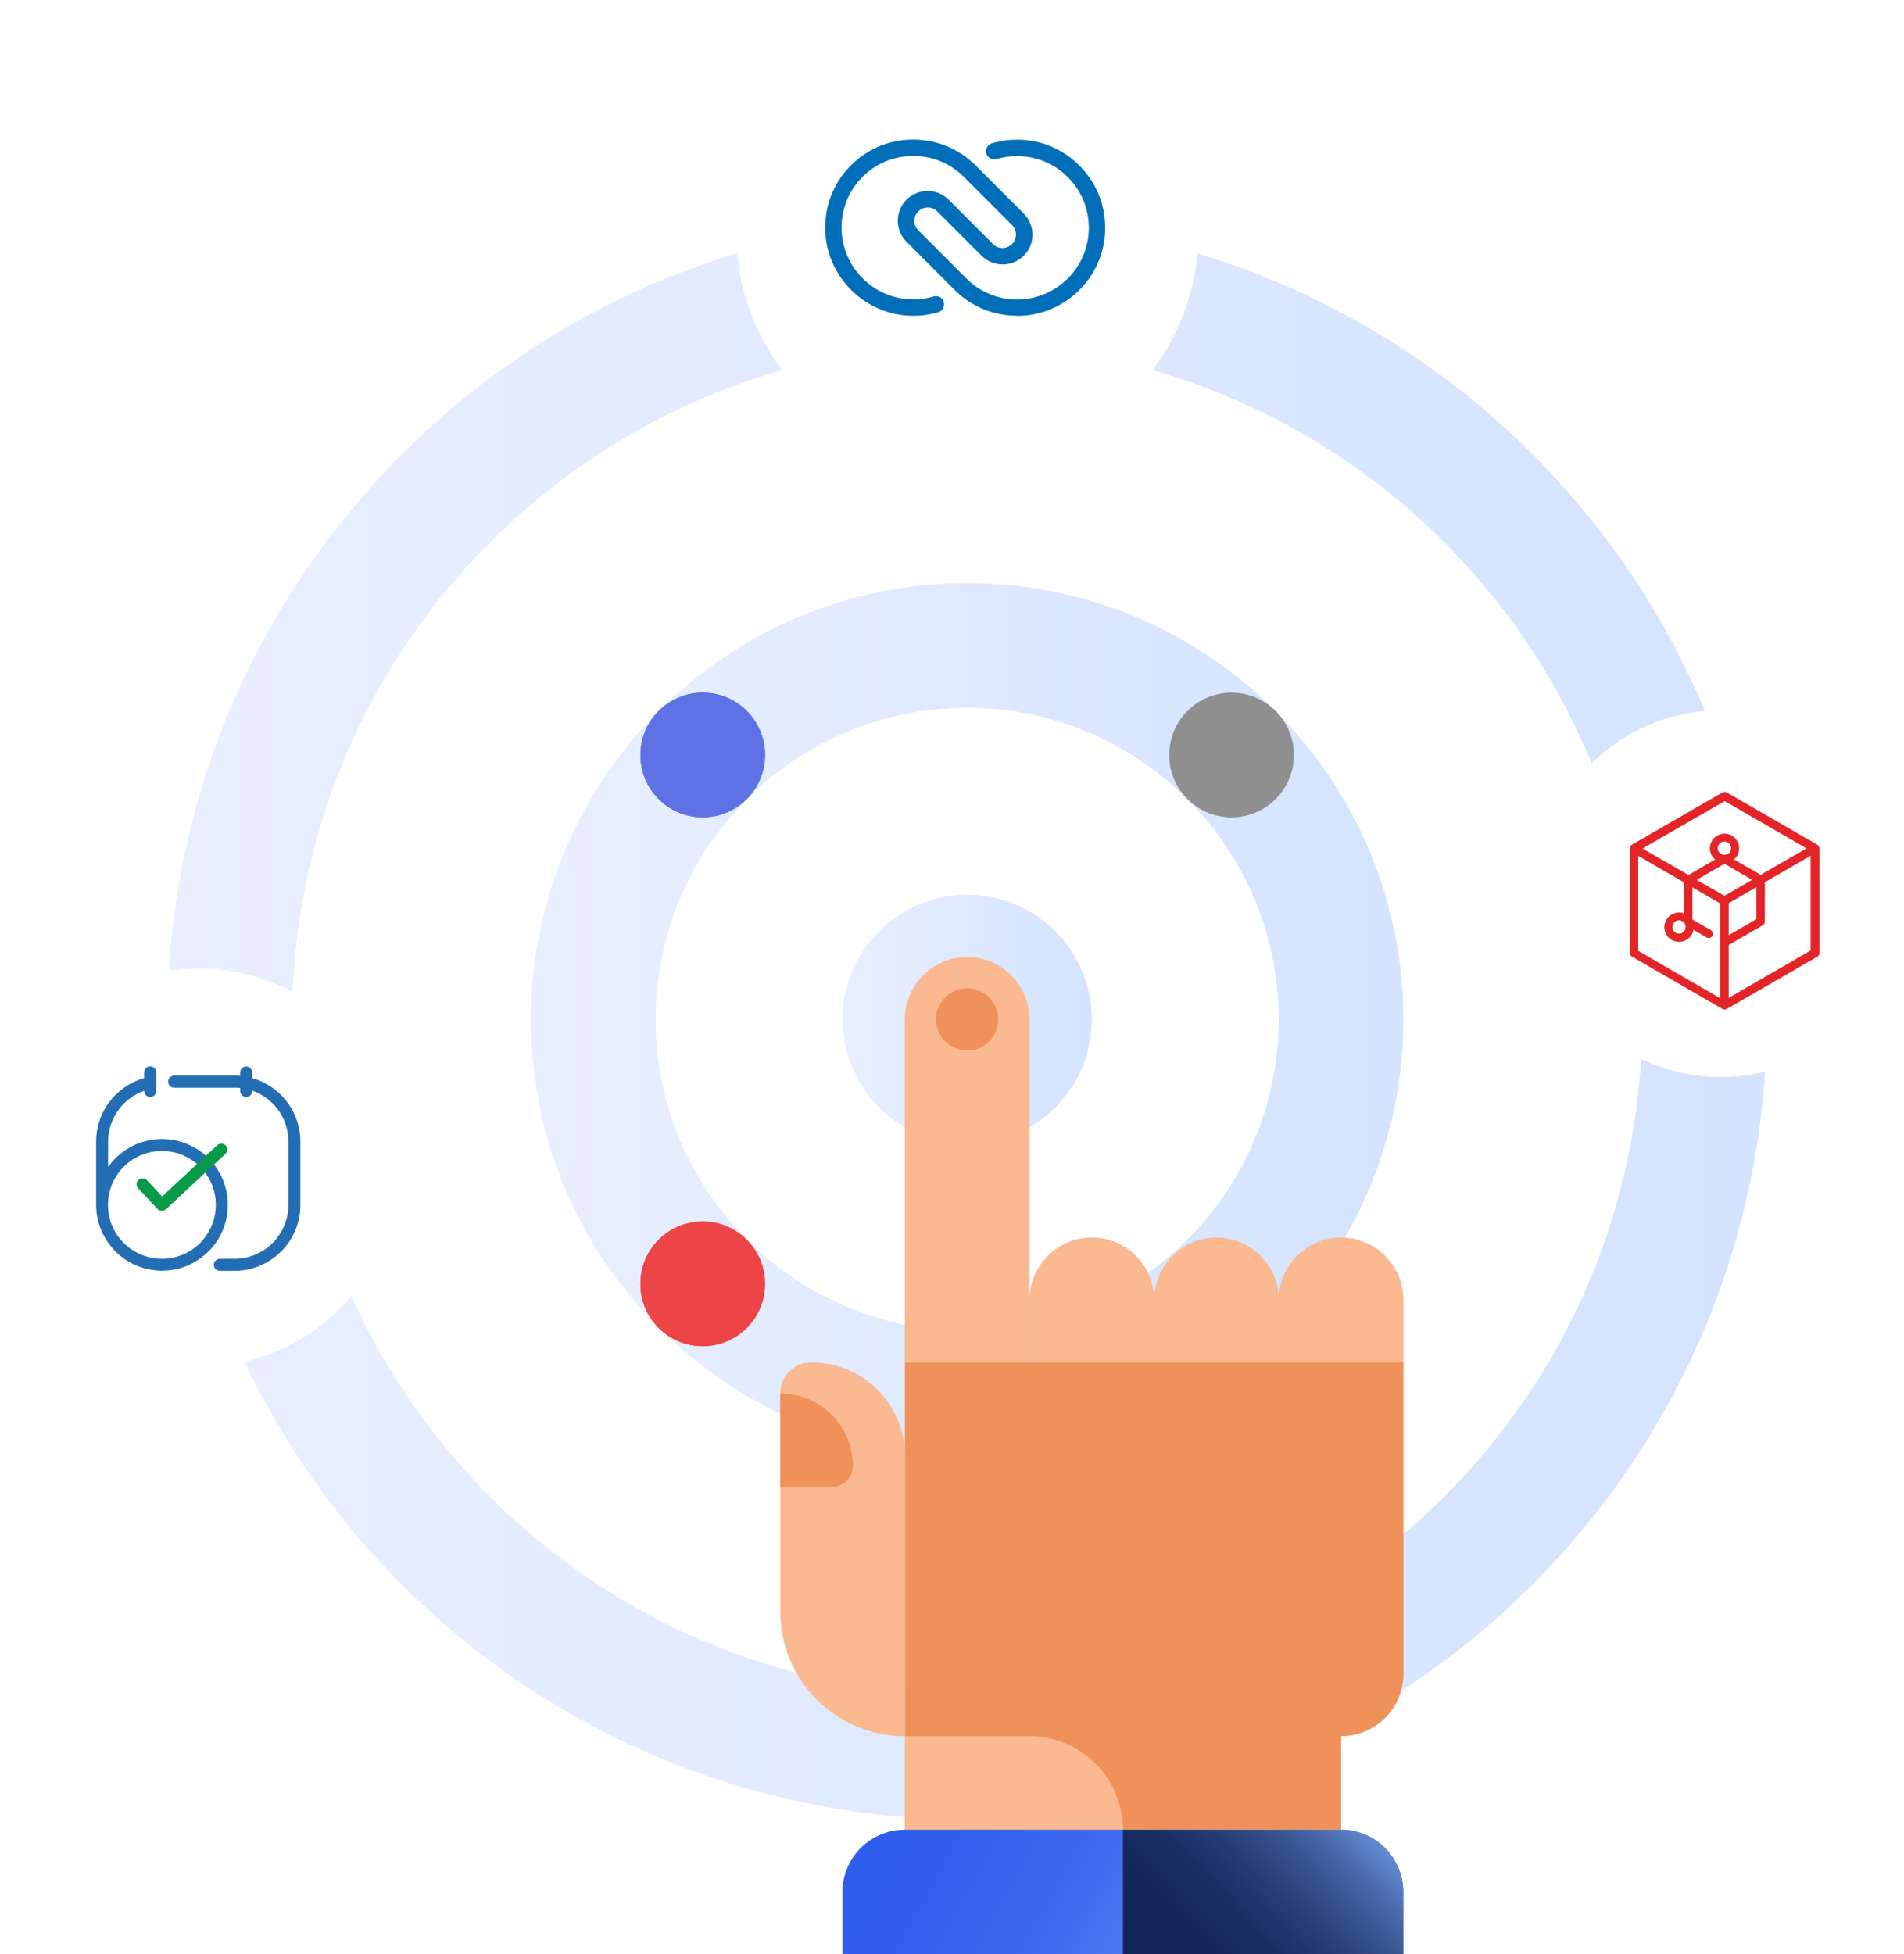
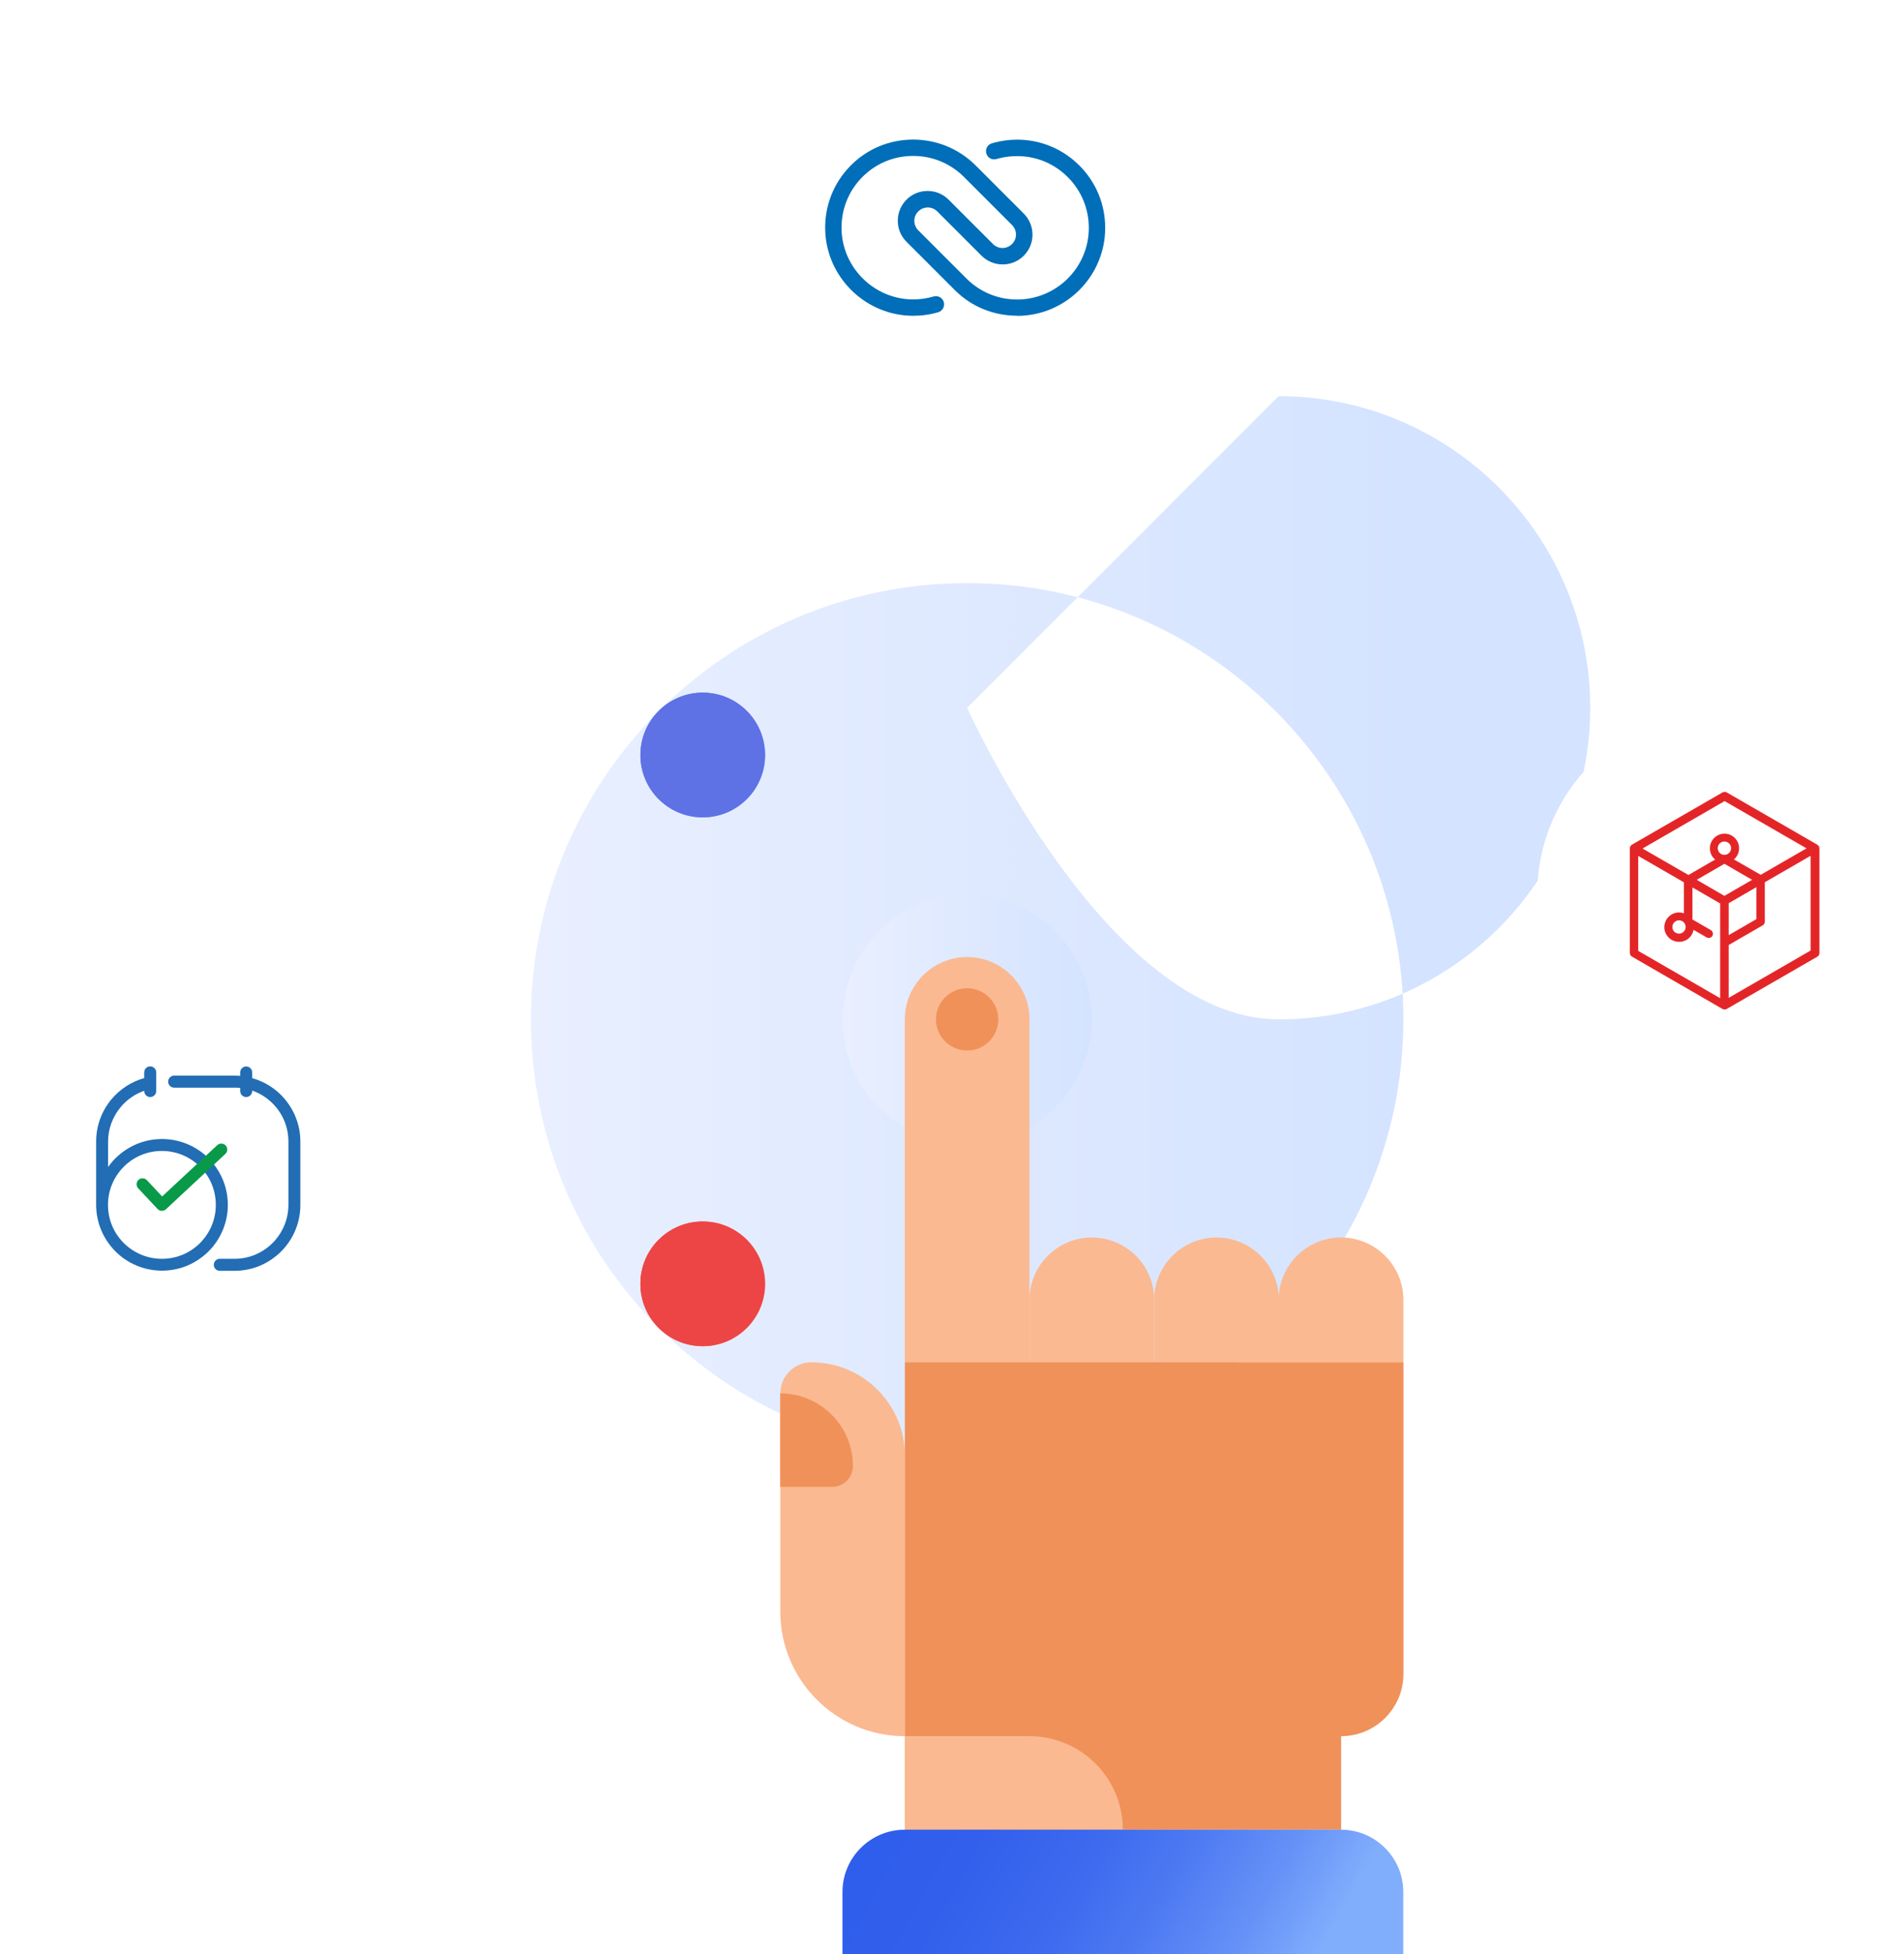
<svg xmlns="http://www.w3.org/2000/svg" xmlns:xlink="http://www.w3.org/1999/xlink" id="_レイヤー_2" data-name="レイヤー 2" width="228.15" height="234.12" viewBox="0 0 228.15 234.12">
  <defs>
    <style>
      .cls-1 {
        fill: url(#linear-gradient);
      }

      .cls-1, .cls-2, .cls-3, .cls-4, .cls-5, .cls-6, .cls-7, .cls-8, .cls-9, .cls-10, .cls-11, .cls-12, .cls-13, .cls-14, .cls-15, .cls-16, .cls-17 {
        stroke-width: 0px;
      }

      .cls-18 {
        filter: url(#drop-shadow-2);
      }

      .cls-19 {
        filter: url(#drop-shadow-3);
      }

      .cls-20 {
        filter: url(#drop-shadow-1);
      }

      .cls-2 {
        fill: url(#linear-gradient-4);
      }

      .cls-3 {
        fill: url(#linear-gradient-2);
      }

      .cls-4 {
        fill: url(#linear-gradient-3);
      }

      .cls-5 {
        fill: url(#linear-gradient-7);
      }

      .cls-6 {
        fill: url(#linear-gradient-5);
      }

      .cls-7 {
        fill: url(#linear-gradient-6);
      }

      .cls-8 {
        fill: #fab991;
      }

      .cls-9 {
        fill: #5e72e5;
      }

      .cls-10 {
        fill: #089949;
      }

      .cls-11 {
        fill: #226db4;
      }

      .cls-12 {
        fill: #e42527;
      }

      .cls-13 {
        fill: #8f8f8f;
      }

      .cls-14 {
        fill: #fff;
      }

      .cls-15 {
        fill: #ed4545;
      }

      .cls-16 {
        fill: #f0915a;
      }

      .cls-17 {
        fill: #006eb9;
      }
    </style>
    <linearGradient id="linear-gradient" x1="63.63" y1="122.12" x2="168.16" y2="122.12" gradientUnits="userSpaceOnUse">
      <stop offset="0" stop-color="#e9efff" />
      <stop offset="1" stop-color="#d4e3ff" />
    </linearGradient>
    <linearGradient id="linear-gradient-2" x1="100.96" x2="130.83" xlink:href="#linear-gradient" />
    <linearGradient id="linear-gradient-3" x1="20.07" x2="211.71" xlink:href="#linear-gradient" />
    <linearGradient id="linear-gradient-4" x1="104.92" y1="211.66" x2="154.97" y2="239.59" gradientUnits="userSpaceOnUse">
      <stop offset="0" stop-color="#2f5dec" />
      <stop offset=".26" stop-color="#3260ec" />
      <stop offset=".47" stop-color="#3c69ee" />
      <stop offset=".66" stop-color="#4d7af2" />
      <stop offset=".84" stop-color="#6591f7" />
      <stop offset="1" stop-color="#81adfd" />
    </linearGradient>
    <linearGradient id="linear-gradient-5" x1="139.9" y1="237.51" x2="164.52" y2="214.2" gradientUnits="userSpaceOnUse">
      <stop offset="0" stop-color="#112557" />
      <stop offset=".19" stop-color="#13275a" />
      <stop offset=".35" stop-color="#192f64" />
      <stop offset=".49" stop-color="#253d75" />
      <stop offset=".63" stop-color="#35518d" />
      <stop offset=".76" stop-color="#4a6aac" />
      <stop offset=".88" stop-color="#6389d1" />
      <stop offset="1" stop-color="#81adfd" />
    </linearGradient>
    <filter id="drop-shadow-1" filterUnits="userSpaceOnUse">
      <feOffset dx="0" dy="0" />
      <feGaussianBlur result="blur" stdDeviation="2.34" />
      <feFlood flood-color="#000" flood-opacity=".25" />
      <feComposite in2="blur" operator="in" />
      <feComposite in="SourceGraphic" />
    </filter>
    <filter id="drop-shadow-2" filterUnits="userSpaceOnUse">
      <feOffset dx="0" dy="0" />
      <feGaussianBlur result="blur-2" stdDeviation="2.02" />
      <feFlood flood-color="#000" flood-opacity=".25" />
      <feComposite in2="blur-2" operator="in" />
      <feComposite in="SourceGraphic" />
    </filter>
    <filter id="drop-shadow-3" filterUnits="userSpaceOnUse">
      <feOffset dx="0" dy="0" />
      <feGaussianBlur result="blur-3" stdDeviation="1.86" />
      <feFlood flood-color="#000" flood-opacity=".25" />
      <feComposite in2="blur-3" operator="in" />
      <feComposite in="SourceGraphic" />
    </filter>
    <linearGradient id="linear-gradient-6" x1="77.09" y1="86.47" x2="88.91" y2="93.07" xlink:href="#linear-gradient-4" />
    <linearGradient id="linear-gradient-7" x1="76.75" y1="153.8" x2="91.68" y2="153.8" gradientUnits="userSpaceOnUse">
      <stop offset="0" stop-color="#ff0007" />
      <stop offset="1" stop-color="#ffaaac" />
    </linearGradient>
  </defs>
  <g id="_レイヤー_1-2" data-name="レイヤー 1">
    <g>
-       <path class="cls-1" d="m115.89,174.39c-28.82,0-52.27-23.45-52.27-52.27s23.45-52.27,52.27-52.27,52.27,23.45,52.27,52.27-23.45,52.27-52.27,52.27Zm0-89.6c-20.59,0-37.33,16.75-37.33,37.33s16.75,37.33,37.33,37.33,37.33-16.75,37.33-37.33-16.75-37.33-37.33-37.33Z" />
+       <path class="cls-1" d="m115.89,174.39c-28.82,0-52.27-23.45-52.27-52.27s23.45-52.27,52.27-52.27,52.27,23.45,52.27,52.27-23.45,52.27-52.27,52.27Zm0-89.6s16.75,37.33,37.33,37.33,37.33-16.75,37.33-37.33-16.75-37.33-37.33-37.33Z" />
      <circle class="cls-3" cx="115.89" cy="122.12" r="14.93" />
-       <path class="cls-4" d="m115.89,217.95c-52.84,0-95.82-42.99-95.82-95.82S63.06,26.3,115.89,26.3s95.82,42.99,95.82,95.82-42.99,95.82-95.82,95.82Zm0-176.71c-44.6,0-80.89,36.29-80.89,80.89s36.29,80.89,80.89,80.89,80.89-36.29,80.89-80.89-36.29-80.89-80.89-80.89Z" />
      <g>
        <path class="cls-8" d="m153.23,148.26h14.93v7.47c0,4.12-3.35,7.47-7.47,7.47h0c-4.12,0-7.47-3.35-7.47-7.47v-7.47h0Z" transform="translate(321.38 311.45) rotate(180)" />
        <path class="cls-8" d="m138.29,148.26h14.93v7.47c0,4.12-3.35,7.47-7.47,7.47h0c-4.12,0-7.47-3.35-7.47-7.47v-7.47h0Z" transform="translate(291.52 311.45) rotate(180)" />
        <path class="cls-8" d="m123.36,148.26h14.93v7.47c0,4.12-3.35,7.47-7.47,7.47h0c-4.12,0-7.47-3.35-7.47-7.47v-7.47h0Z" transform="translate(261.65 311.45) rotate(180)" />
        <path class="cls-8" d="m108.43,114.66h14.93v41.07c0,4.12-3.35,7.47-7.47,7.47h0c-4.12,0-7.47-3.35-7.47-7.47v-41.07h0Z" transform="translate(231.78 277.85) rotate(180)" />
        <path class="cls-16" d="m108.43,163.19v56h52.27v-11.2c4.12,0,7.47-3.34,7.47-7.47v-37.33h-59.73Z" />
        <path class="cls-8" d="m108.43,207.99h26.13v11.2h-14.93c-6.18,0-11.2-5.02-11.2-11.2h0Z" transform="translate(242.98 427.18) rotate(180)" />
        <path class="cls-8" d="m93.49,163.19h0c8.24,0,14.93,6.69,14.93,14.93v26.13c0,2.06-1.67,3.73-3.73,3.73h0c-6.18,0-11.2-5.02-11.2-11.2v-33.6h0Z" transform="translate(201.92 371.18) rotate(-180)" />
        <path class="cls-2" d="m160.69,219.19h-52.27c-4.12,0-7.47,3.34-7.47,7.47v7.47h67.2v-7.47c0-4.12-3.34-7.47-7.47-7.47Z" />
-         <path class="cls-6" d="m160.69,219.19h-26.13v14.93h33.6v-7.47c0-4.12-3.34-7.47-7.47-7.47Z" />
        <circle class="cls-16" cx="115.89" cy="122.12" r="3.73" />
        <path class="cls-16" d="m93.49,166.92h0c4.81,0,8.71,3.9,8.71,8.71h0c0,1.37-1.12,2.49-2.49,2.49h-6.22v-11.2h0Z" />
      </g>
      <g class="cls-20">
        <circle class="cls-14" cx="115.91" cy="27.72" r="27.72" />
      </g>
      <g class="cls-18">
        <circle class="cls-14" cx="23.86" cy="139.89" r="23.86" />
      </g>
      <g class="cls-19">
        <circle class="cls-14" cx="206.18" cy="107.06" r="21.97" />
      </g>
      <g>
        <circle class="cls-7" cx="84.21" cy="90.45" r="7.47" />
        <circle class="cls-9" cx="84.21" cy="90.45" r="7.47" />
      </g>
      <g>
        <circle class="cls-5" cx="84.21" cy="153.8" r="7.47" />
        <circle class="cls-15" cx="84.21" cy="153.8" r="7.47" />
      </g>
-       <circle class="cls-13" cx="147.57" cy="90.45" r="7.47" />
      <path class="cls-12" d="m218.01,101.63c0-.17-.1-.35-.25-.44l-10.85-6.26c-.16-.09-.35-.09-.51,0l-10.85,6.26c-.14.09-.26.25-.25.44v12.53c0,.18.1.35.25.44l10.85,6.27c.13.08.33.1.51,0l10.85-6.26c.16-.09.25-.26.25-.44v-12.54h0Zm-11.37-5.67l9.83,5.67-5.49,3.17-3.21-1.84c.38-.32.62-.8.62-1.34,0-.97-.79-1.75-1.75-1.75s-1.75.79-1.75,1.75c0,.54.24,1.03.63,1.35l-3.2,1.85-5.5-3.17,9.83-5.68Zm-5.85,14.4h0c.13-.07.26-.11.4-.11.28,0,.54.14.69.4.22.38.09.87-.29,1.09-.38.22-.87.09-1.09-.29-.11-.18-.13-.4-.08-.6.05-.21.19-.38.37-.49Zm5.84-7.95c-.44,0-.8-.36-.8-.8s.36-.8.8-.8.8.36.8.8c0,.44-.36.8-.8.8Zm0,1.07l3.32,1.92-3.32,1.92-3.32-1.92,3.32-1.92Zm.51,4.72l3.32-1.92v3.83l-3.32,1.92v-3.83Zm-10.85-5.67l5.49,3.17v3.71s-.1-.03-.14-.04c-.46-.12-.93-.06-1.33.18h0c-.4.23-.7.61-.82,1.07-.12.45-.06.93.18,1.33.23.4.61.7,1.07.82.15.04.31.06.46.06.31,0,.61-.08.88-.23.47-.27.76-.72.85-1.21l1.57.91c.08.04.17.07.25.07.18,0,.35-.09.44-.25.14-.24.05-.56-.19-.7l-2.2-1.27v-3.84l3.32,1.92v11.35l-9.82-5.67v-11.35Zm10.85,17.02v-6.34l4.08-2.36c.16-.09.25-.26.25-.44v-4.72l5.49-3.17v11.35l-9.82,5.67Z" />
      <g>
        <g>
          <path class="cls-11" d="m35.37,133.69c-.4-.94-.97-1.78-1.69-2.51-.73-.73-1.57-1.29-2.51-1.69-.31-.14-.63-.24-.95-.33v-.68c0-.4-.32-.72-.72-.72s-.72.32-.72.72v.41c-.23-.02-.46-.03-.68-.03h-7.23c-.4,0-.72.32-.72.72s.32.72.72.72h7.23c.23,0,.46,0,.68.03v.37c0,.4.32.72.72.72s.72-.32.72-.72v-.05c.91.31,1.75.84,2.45,1.54,1.22,1.22,1.89,2.84,1.89,4.57v7.57c0,1.72-.68,3.35-1.89,4.57-1.22,1.22-2.84,1.9-4.57,1.9h-1.76c-.4,0-.72.32-.72.72s.32.72.72.72h1.76c1.06,0,2.1-.21,3.07-.62.94-.4,1.78-.97,2.51-1.69.73-.73,1.29-1.57,1.69-2.51.41-.97.62-2.01.62-3.07v-7.57c0-1.07-.2-2.1-.62-3.08Z" />
          <path class="cls-11" d="m27.3,144.34c0-1.06-.21-2.1-.62-3.07-.4-.94-.97-1.78-1.69-2.51s-1.57-1.29-2.51-1.69c-.97-.41-2.01-.62-3.07-.62s-2.1.21-3.07.62c-.94.4-1.78.97-2.51,1.69-.32.32-.62.68-.88,1.04v-3.03c0-1.5.53-2.96,1.49-4.12.75-.91,1.75-1.6,2.84-1.98v.03c0,.4.32.72.72.72s.72-.32.72-.72v-.96h0v-1.27c0-.4-.32-.72-.72-.72s-.72.32-.72.72v.68c-1.54.43-2.92,1.33-3.95,2.57-.57.69-1.02,1.47-1.33,2.31-.32.88-.48,1.79-.48,2.73v7.57c0,1.06.21,2.1.62,3.07.4.94.97,1.78,1.69,2.51.73.73,1.57,1.29,2.51,1.69.97.41,2.01.62,3.07.62.04,0,.08,0,.12,0,1.02-.02,2.02-.22,2.95-.62.94-.4,1.78-.97,2.51-1.69.73-.73,1.29-1.57,1.69-2.51.41-.97.62-2.01.62-3.07Zm-3.33,4.57c-1.22,1.22-2.84,1.89-4.57,1.89s-3.35-.68-4.57-1.89c-1.22-1.22-1.89-2.84-1.89-4.57s.68-3.35,1.89-4.57c1.22-1.22,2.84-1.89,4.57-1.89s3.35.68,4.57,1.89,1.89,2.84,1.89,4.57-.67,3.34-1.89,4.57Z" />
        </g>
        <path class="cls-10" d="m19.4,145.06c-.19,0-.38-.08-.52-.23l-2.32-2.47c-.27-.29-.25-.74.03-1.01s.74-.25,1.01.03l1.83,1.95,6.6-6.14c.29-.27.74-.25,1.01.03s.25.74-.03,1.01l-7.12,6.63c-.14.13-.31.19-.49.19Z" />
      </g>
      <g id="logo">
        <path class="cls-17" d="m121.85,37.82c-2.8,0-5.44-1.08-7.42-3.05l-5.81-5.81c-.68-.68-1.05-1.58-1.04-2.53,0-.96.38-1.85,1.06-2.53,1.39-1.37,3.65-1.37,5.03.02l5.32,5.32c.62.62,1.64.63,2.27,0,.31-.3.48-.71.48-1.14,0-.43-.17-.84-.47-1.14l-5.8-5.8c-1.62-1.6-3.78-2.49-6.06-2.48-2.33,0-4.51.92-6.13,2.58-1.62,1.66-2.49,3.86-2.44,6.19.09,4.64,3.94,8.42,8.59,8.42.83,0,1.65-.12,2.44-.35.52-.15,1.07.14,1.22.66.15.52-.14,1.07-.66,1.22-.97.29-1.98.43-3,.43-5.71,0-10.44-4.64-10.55-10.34-.06-2.86,1.01-5.56,3-7.6,1.99-2.04,4.66-3.16,7.53-3.17,2.79,0,5.45,1.08,7.45,3.05l5.81,5.81c.68.68,1.05,1.58,1.05,2.54s-.38,1.86-1.06,2.53c-1.39,1.38-3.65,1.37-5.04-.01l-5.32-5.32c-.62-.62-1.63-.62-2.26,0-.31.3-.47.7-.48,1.13,0,.43.17.83.47,1.14l5.81,5.81c1.62,1.6,3.76,2.48,6.04,2.48,4.73,0,8.59-3.85,8.59-8.58,0-2.29-.89-4.45-2.52-6.08-1.62-1.63-3.78-2.52-6.08-2.52-.73,0-1.46.09-2.16.27-.1.03-.2.05-.3.08-.52.16-1.07-.14-1.22-.66-.16-.52.14-1.07.66-1.22.12-.04.25-.07.37-.1.86-.22,1.75-.34,2.65-.34,2.82,0,5.47,1.1,7.47,3.1,2,2,3.09,4.65,3.09,7.47,0,5.81-4.74,10.54-10.56,10.54h0Z" />
      </g>
    </g>
  </g>
</svg>